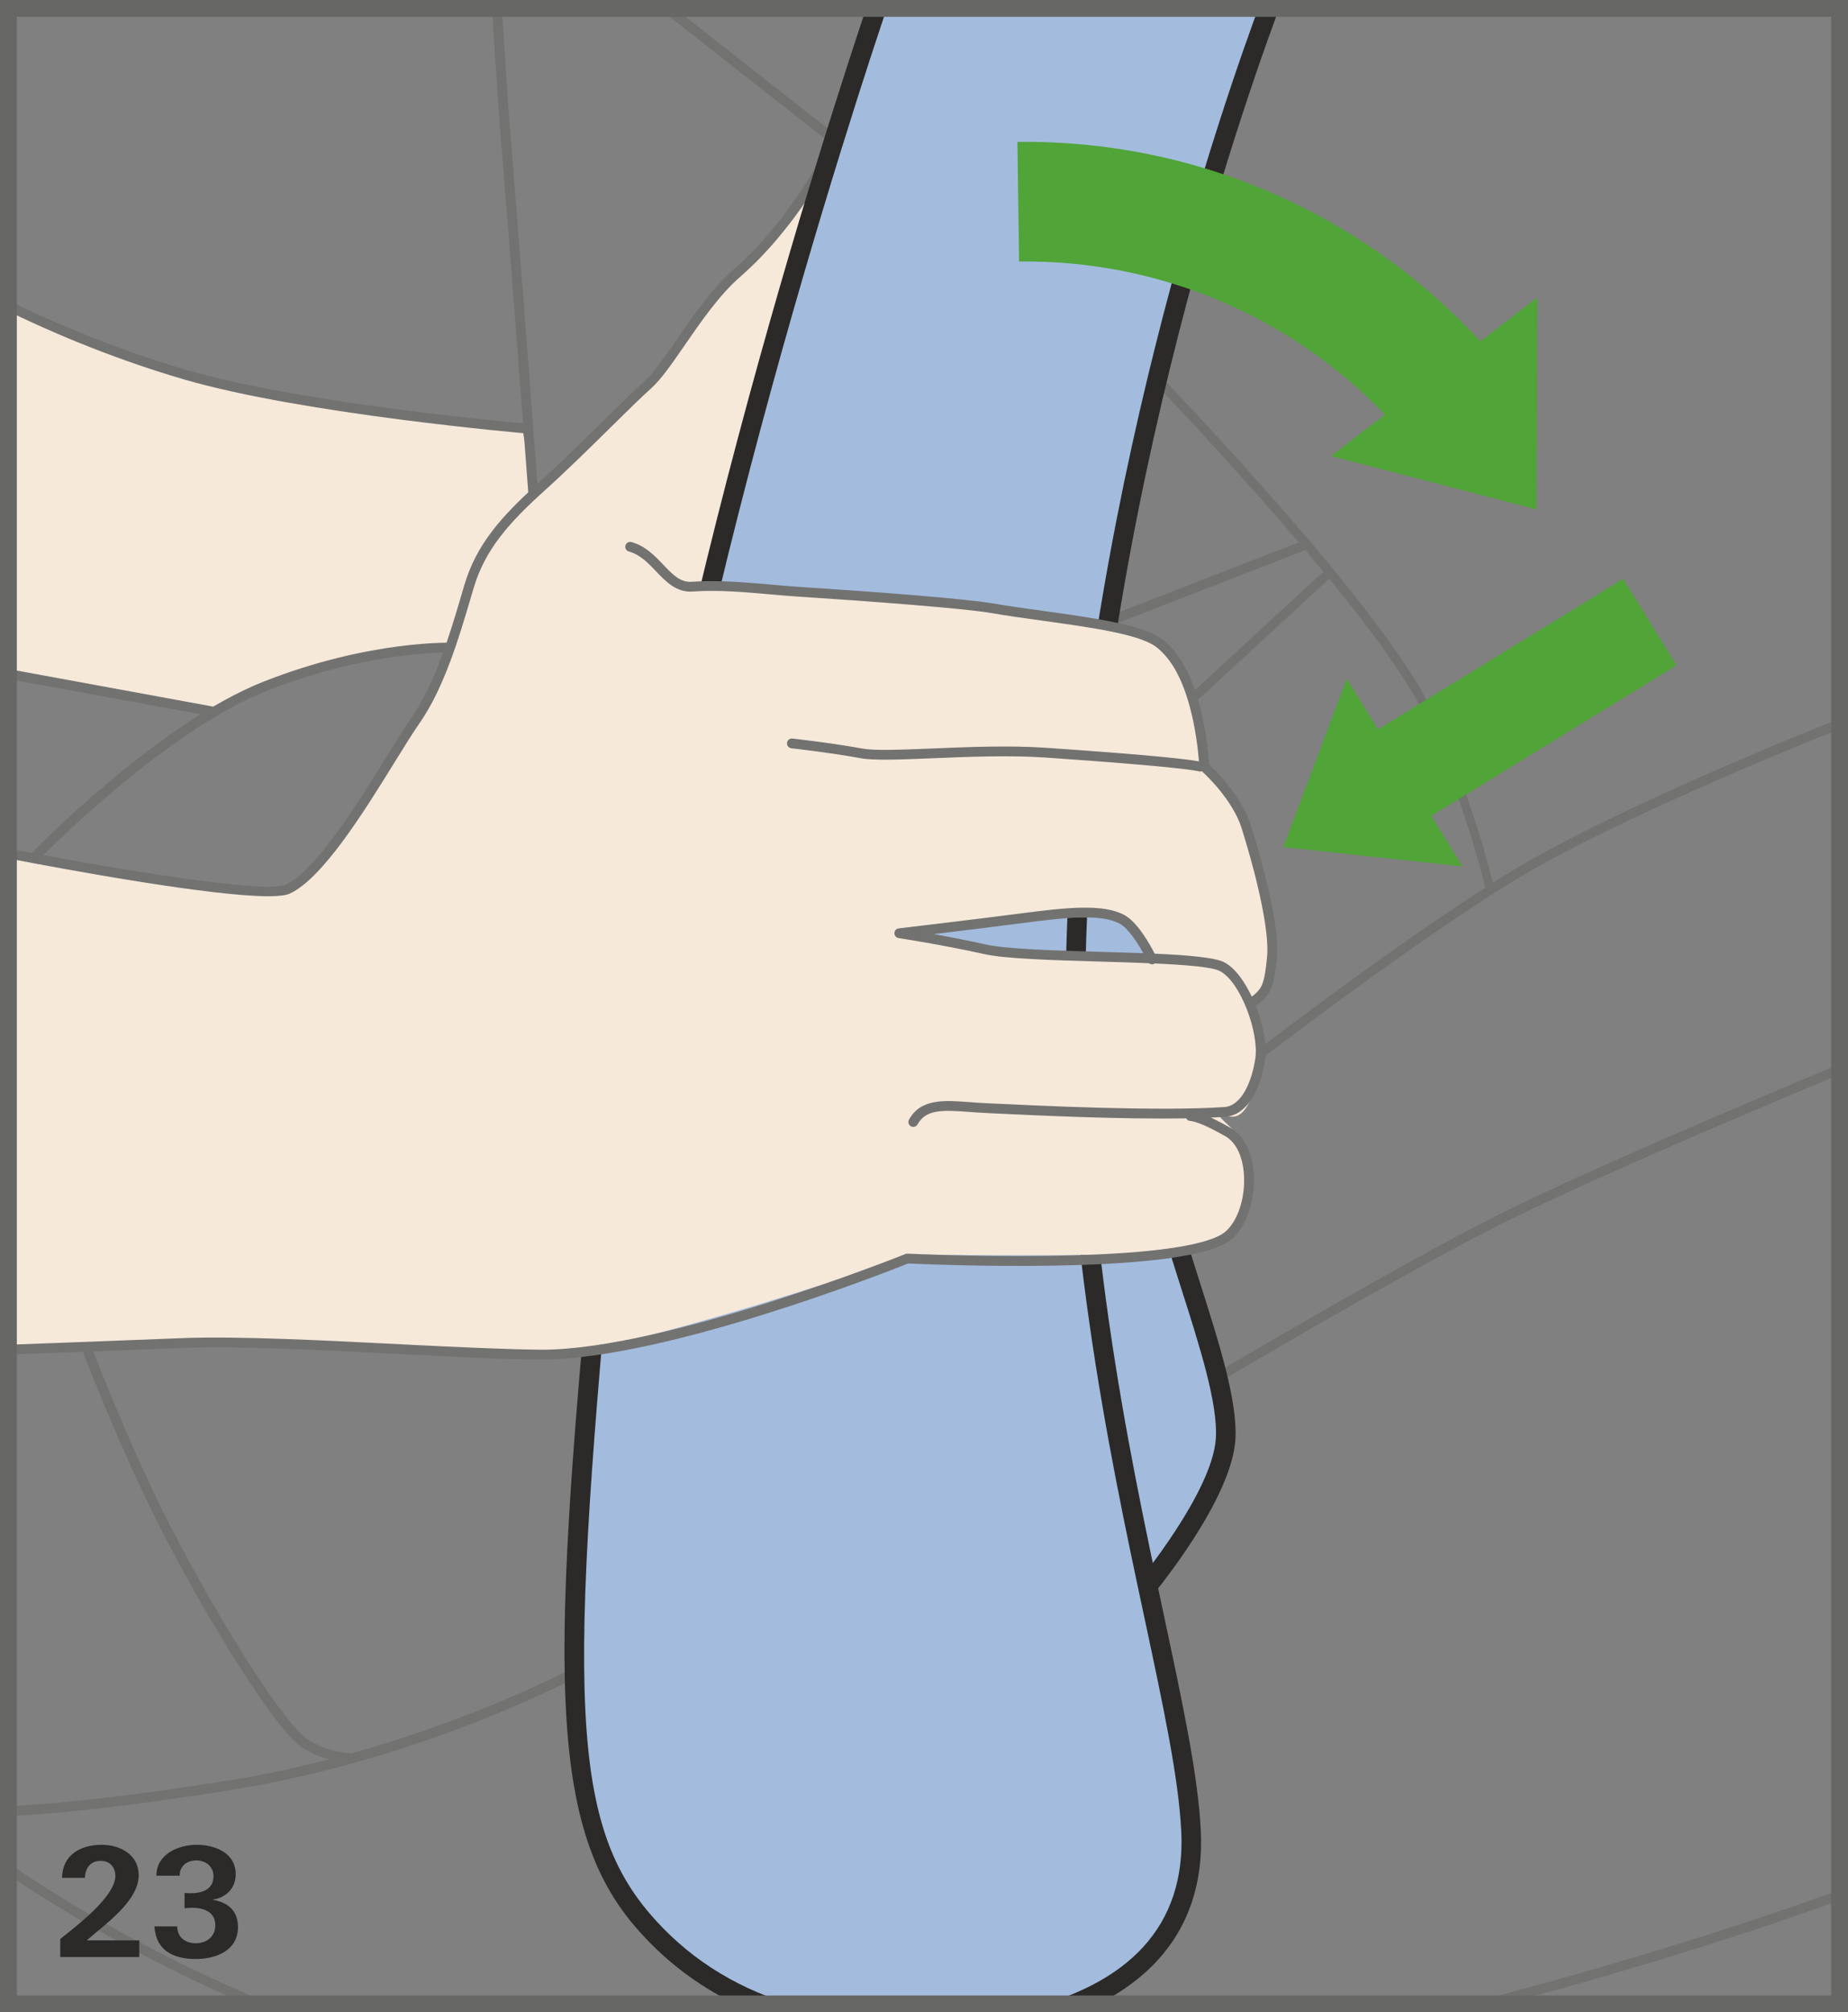
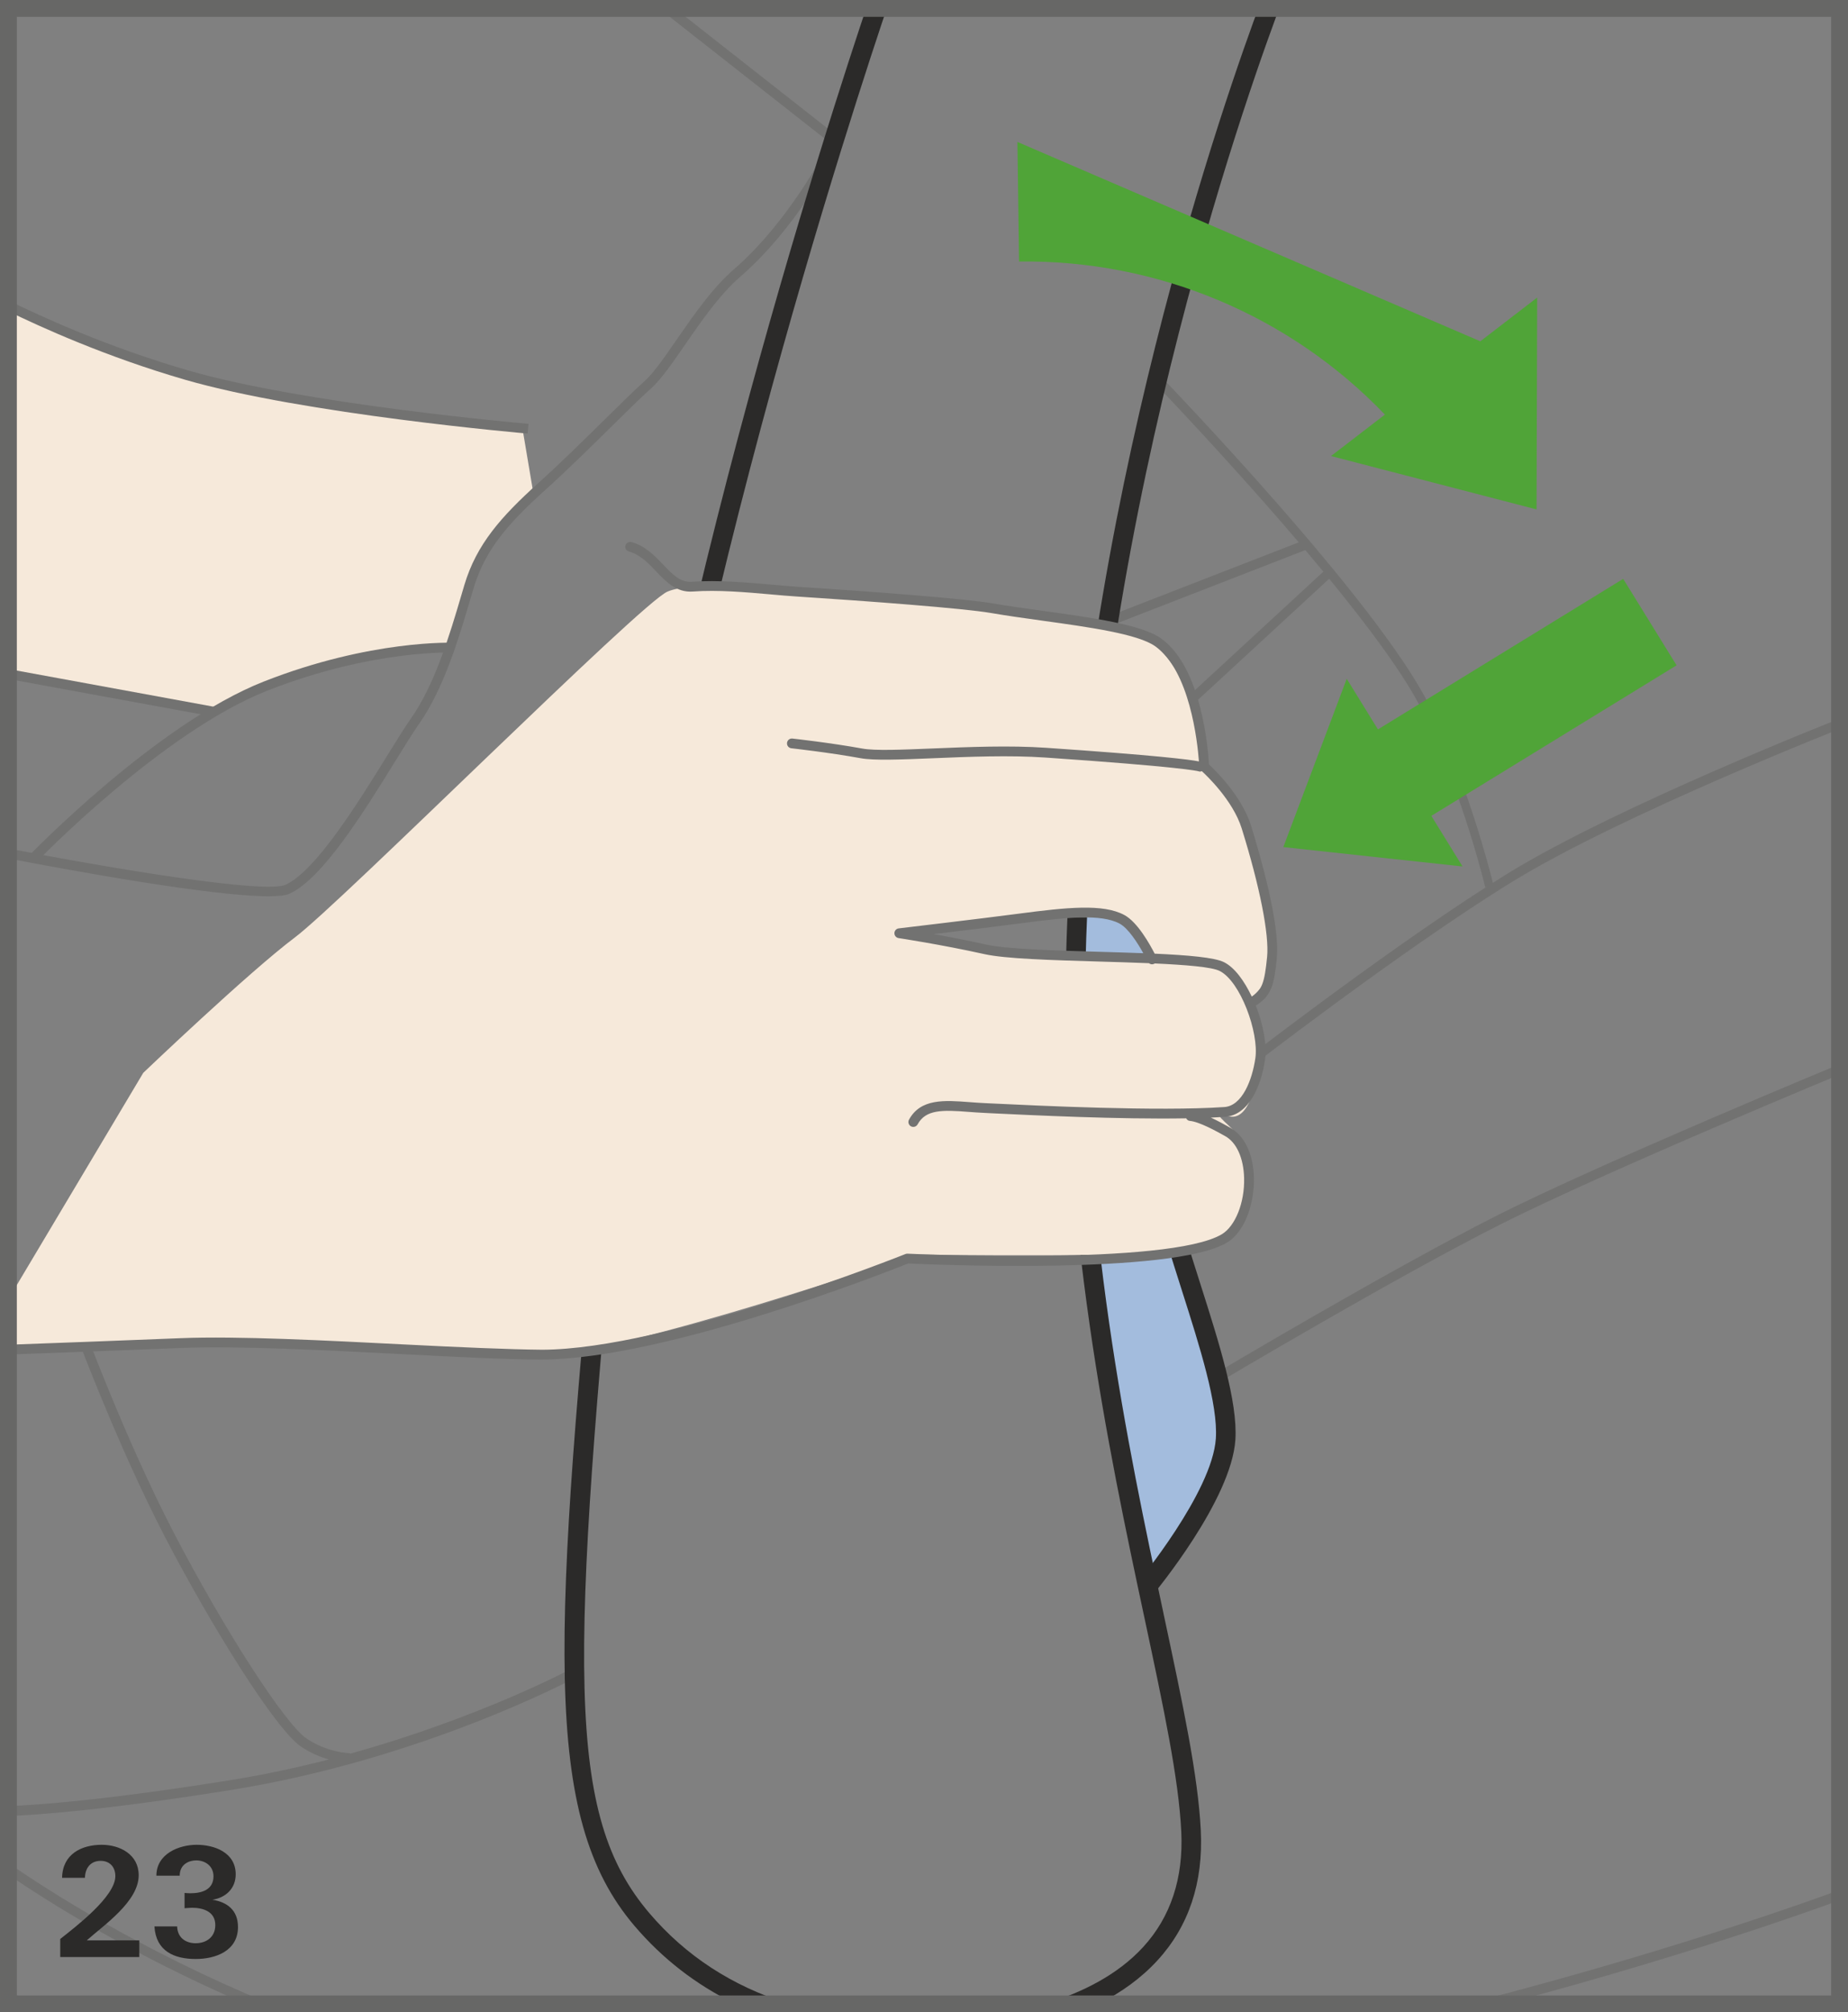
<svg xmlns="http://www.w3.org/2000/svg" xml:space="preserve" width="38.75mm" height="42.182mm" version="1.1" style="shape-rendering:geometricPrecision; text-rendering:geometricPrecision; image-rendering:optimizeQuality; fill-rule:evenodd; clip-rule:evenodd" viewBox="0 0 1836.11 1998.74">
  <rect x="0" y="0" width="1836.11" height="1998.74" fill="#808080" stroke="none" />
  <defs>
    <style type="text/css">
   
    .str1 {stroke:#676766;stroke-width:16.72;stroke-miterlimit:4}
    .str0 {stroke:#727271;stroke-width:3.63;stroke-miterlimit:4}
    .fil5 {fill:none;fill-rule:nonzero}
    .fil1 {fill:#727271;fill-rule:nonzero}
    .fil3 {fill:#2B2A29;fill-rule:nonzero}
    .fil0 {fill:#F6E9DA;fill-rule:nonzero}
    .fil2 {fill:#A3BCDD;fill-rule:nonzero}
    .fil4 {fill:#50A438;fill-rule:nonzero}
   
  </style>
  </defs>
  <g id="Слой_x0020_1">
    <path class="fil0" d="M5.69 668.98l206.13 37.81c0,0 127.79,-59.08 162.4,-59.08 34.55,0 76.64,-4.41 76.64,-4.41 0,0 3.02,-21.06 10.71,-40.27 7.69,-19.22 15.36,-53.83 15.36,-53.83l52.8 -60.49 -10.53 -62.48c0,0 -234.39,-23.07 -334.3,-53.82 -68.52,-21.09 -140.66,-53.03 -179.22,-71.01l0 367.58z" />
    <polygon class="fil1" points="5.69,673.93 210.94,711.57 212.67,702.01 5.69,664.03 " />
    <path class="fil1" d="M186.26 367.73c-79.62,-23.12 -145.96,-53.42 -180.58,-70.63l0 10.84c36.04,17.7 100.81,46.76 177.87,69.14 118.2,34.33 338.5,53.39 340.72,53.58l0.8 -9.68c-2.19,-0.2 -221.52,-19.16 -338.81,-53.24z" />
    <path class="fil1" d="M1207.92 1364.04l3.64 8.71c1.74,-1.02 174.19,-103.58 278.63,-156.31 104.44,-52.76 343.5,-151.59 345.9,-152.58l-2.69 -9.19c-2.39,1 -241.71,99.93 -346.4,152.8 -104.67,52.87 -277.37,155.55 -279.09,156.57z" />
    <path class="fil1" d="M230.32 1777.76c189.39,-30.33 339.61,-110.4 341.12,-111.22l-4.61 -8.54c-1.16,0.63 -91.15,48.41 -219,83.88l0 -0.5c-0.22,0 -21.78,-0.25 -43.09,-14.44 -21.35,-14.24 -81.76,-107.79 -131.92,-204.28 -48.88,-94.01 -90.89,-208.21 -91.3,-209.33l-9.14 3.35c0.42,1.15 42.64,115.89 91.82,210.49 45.07,86.67 109.54,190.79 135.15,207.87 9.71,6.45 19.28,10.24 27.38,12.55 -30.94,7.97 -63.77,15.11 -97.96,20.58 -123.02,19.7 -190.83,24.73 -223.08,25.86l0 9.84c32.44,-1.09 100.15,-6.16 224.63,-26.08z" />
    <path class="fil1" d="M267.23 1989.91c-127.6,-52.96 -219.6,-112.02 -261.54,-141.28l0 11.59c41.88,28.78 124.58,80.94 237.28,129.7l24.26 0zm1229.71 0c200.18,-53.1 336.59,-104.52 339.16,-105.5l-3.08 -9.14c-2.72,1.03 -155.23,58.52 -374.47,114.65l38.39 0z" />
    <path class="fil1" d="M5.69 1987.56l5.3 2.35 24.04 0c-11.45,-5.04 -21.35,-9.42 -29.34,-12.98l0 10.63z" />
    <path class="fil1" d="M265.68 685.97c104.52,-41.09 184.14,-37.81 184.94,-37.81l0.47 -9.71c-0.81,-0.05 -82.41,-3.41 -188.97,38.48 -106.58,41.89 -232.06,171.69 -233.33,172.97l7.02 6.75c1.24,-1.3 125.28,-129.58 229.88,-170.68z" />
-     <path class="fil1" d="M524.88 489.08l9.68 -0.72c-0.17,-2.39 -17.92,-239.59 -25.48,-330.17 -5.61,-67.21 -9.16,-128.83 -10.64,-156.36l-9.73 0c1.46,27.35 5.03,89.44 10.69,157.18 7.54,90.53 25.29,327.69 25.47,330.07z" />
    <polygon class="fil1" points="646.47,1.82 821.74,139.54 827.74,131.87 662.24,1.82 " />
    <path class="fil1" d="M1104.37 621.2l192.57 -74.82c6.02,7.12 11.99,14.28 17.89,21.43l-152.15 140.36 5.2 7.62 152.77 -140.95c40.1,48.99 75.82,97.15 92.59,131.35 40.29,82.14 62.2,174.08 62.42,175l1.5 -0.48c-108.27,69.42 -247.21,177.2 -248.7,178.34l4.63 8.11c1.55,-1.24 158.32,-122.79 268.2,-190.59 109.76,-67.7 332.58,-154.92 334.82,-155.79l-2.64 -9.21c-2.26,0.87 -225.71,88.35 -336.08,156.41 -4.6,2.84 -9.36,5.88 -14.11,8.89 -3.16,-12.79 -24.94,-98.31 -62.8,-175.5 -50.65,-103.32 -263.06,-323.36 -272.07,-332.67l-5.55 7.27c1.29,1.32 75.69,78.41 147.54,162.71l-188.66 73.3 2.64 9.23z" />
-     <path class="fil0" d="M5.69 846.8c74.52,13.28 273.42,47.42 287.73,36.39 25.91,-19.92 92.55,-129.21 119.27,-167.39 26.71,-38.14 41.97,-95.4 53.42,-133.58 11.47,-38.14 34.33,-64.87 72.5,-99.22 38.15,-34.33 97.54,-93.29 117.16,-112.93 32.14,-32.14 45.9,-80.94 84.04,-103.84 38.15,-22.88 92.57,-134.34 92.57,-134.34l-125.89 438.9 -41.99 156.48 -658.82 589.65 0 -470.12z" />
    <path class="fil1" d="M819.5 150.3c-0.37,0.7 -36.17,70.27 -90.3,117.19 -21.55,18.67 -40.3,45.85 -56.85,69.82 -12.34,17.88 -23,33.32 -32.16,41.47 -9.24,8.21 -23.23,22 -39.45,37.96 -20.68,20.39 -44.13,43.49 -65.39,62.63 -37.69,33.92 -61.88,61.4 -73.9,101.45l-3.43 11.59c-10.83,36.62 -25.64,86.79 -49.31,120.6 -6.59,9.4 -14.94,22.9 -24.63,38.55 -27.97,45.18 -70.21,113.48 -100.34,127.22 -19.88,9.15 -168.21,-15.24 -278.06,-36.49l0 9.89c63.19,12.17 204.12,38.03 260.91,38.03 9.91,0 17.27,-0.79 21.18,-2.57 32.83,-15 74.3,-82.03 104.57,-130.97 9.61,-15.53 17.9,-28.92 24.32,-38.1 24.59,-35.12 39.66,-86.15 50.66,-123.43l3.43 -11.54c11.37,-37.86 34.68,-64.24 71.09,-97.02 21.43,-19.27 44.97,-42.46 65.71,-62.92 16.12,-15.88 30.04,-29.59 39.1,-37.65 10.03,-8.91 21.01,-24.81 33.7,-43.21 16.21,-23.5 34.6,-50.11 55.2,-67.99 55.61,-48.19 91.12,-117.23 92.61,-120.14l-8.66 -4.41z" />
    <path class="fil2" d="M1137.61 1573.14c0,0 76.29,-91.3 80.11,-148.33 3.82,-57.09 -45.79,-171.19 -61.05,-243.45 -15.26,-72.29 -9.63,-203.48 -16.06,-261.32 -3.81,-34.23 -71.66,-43.01 -71.66,-43.01 0,0 -1.38,197.95 11.43,346.19 12.79,148.2 57.23,349.93 57.23,349.93z" />
    <path class="fil3" d="M1192.82 1275.84c-10.83,-33.95 -21.03,-66.02 -26.63,-92.61l-19.04 4.03c5.8,27.51 16.16,60.04 27.13,94.49 17.7,55.55 36,113.03 33.75,147.1 -3.56,53.39 -77.14,142.35 -77.88,143.23l14.94 12.47c3.19,-3.86 78.35,-94.73 82.34,-154.42 2.51,-37.73 -16.37,-96.98 -34.62,-154.3z" />
-     <path class="fil2" d="M873.01 1.82c-33.38,98.31 -220.63,664.67 -265.75,1129.97 -49.58,511.42 -57.22,671.71 30.54,774.76 34.41,40.42 74.59,66.62 115.6,83.36l315.68 0c65.58,-27.07 118.84,-78.27 114.33,-171.13 -7.65,-156.51 -123.69,-469.5 -114.45,-866.36 10.41,-448.03 166.14,-877.04 194.07,-950.6l-390.01 0z" />
    <path class="fil3" d="M1156.09 1602.86c-35.22,-164.97 -83.47,-390.9 -77.43,-650.19 10.47,-451.38 171.15,-888.84 194.79,-950.84l-20.81 0c-31.31,83.53 -183.21,510.25 -193.44,950.37 -6.08,261.6 42.44,488.8 77.88,654.71 18.99,89.01 34.02,159.35 36.6,212.35 2.24,46.22 -10.53,84.87 -37.96,114.74 -25.47,27.75 -60.81,45.09 -95.87,55.92l52.69 0c21.23,-10.86 41.05,-24.82 57.5,-42.76 31.07,-33.87 45.58,-77.21 43.04,-128.85 -2.66,-54.59 -17.82,-125.58 -37.01,-215.45zm-373.55 387.05c-55.34,-17.38 -101.29,-47.32 -137.35,-89.66 -83.13,-97.59 -79.23,-241.68 -28.25,-767.52 45.24,-466.49 236.2,-1042.13 266.36,-1130.9l-20.54 0c-36.25,107.46 -220.7,670.43 -265.18,1129.05 -48.09,495.94 -60,673.02 32.81,781.99 27.79,32.62 60.96,58.32 99.32,77.05l52.82 0z" />
    <path class="fil0" d="M142.35 1065.59c0,0 104.93,-100.2 150.71,-134.54 45.78,-34.35 343.41,-331.99 370.1,-343.42 26.73,-11.45 101.33,0 163.15,0 35.17,0 82.03,9.87 108.74,9.87 26.7,0 169.37,22.2 197.58,34.47 56.86,24.71 63.79,129.58 63.79,129.58 0,0 16.98,17.87 39.88,59.85 22.88,41.95 30.22,106.93 27.45,134.58 -3.83,38.16 -59.33,56.88 -59.33,56.88l-95.7 -101.73c0,0 -71.03,-1.32 -101.67,1.99 -30.59,3.29 -111.16,16.33 -111.16,16.33l81.26 13.58c0,0 214.33,6.57 237.2,18.03 22.9,11.45 41.54,63.87 37.71,90.62 -3.83,26.71 -11.43,61.05 -30.51,57.23 -19.1,-3.8 -6.1,2.17 10.06,20.11 21.87,24.32 10.65,99.14 -29.22,111.11 -32.68,9.8 -295.02,5.98 -295.02,5.98 0,0 -288.66,99.44 -368.78,99.44 -80.12,0 -263.26,-15.3 -358.63,-11.49 -65.43,2.63 -136.26,5.25 -174.28,6.63l0 -45.85 136.66 -229.25z" />
    <path class="fil1" d="M1268.58 951.51c3.38,-33.71 -16.82,-103.23 -25.64,-131.57 -9.13,-29.12 -35.05,-54.44 -41.76,-60.65 -0.8,-14.48 -7.09,-96.55 -47.8,-125.33 -19.31,-13.62 -68.94,-20.53 -116.96,-27.18 -17.19,-2.39 -34.95,-4.85 -50.46,-7.52 -27.15,-4.7 -121.42,-11.82 -193.94,-16.48 -7.96,-0.52 -16.53,-1.27 -25.51,-2.09 -24.92,-2.19 -53.17,-4.7 -78.95,-2.86 -11.59,1 -19.52,-7.42 -28.63,-17 -8.31,-8.74 -17.72,-18.64 -31.54,-22.42 -2.57,-0.67 -5.26,0.85 -5.98,3.41 -0.68,2.59 0.84,5.26 3.43,5.98 11.2,3.06 19.26,11.51 27.05,19.73 9.91,10.4 20.31,21.19 36.38,20.01 25,-1.82 52.84,0.67 77.41,2.84 9.05,0.82 17.72,1.57 25.74,2.09 72.26,4.66 166.14,11.75 192.9,16.35 15.71,2.71 33.53,5.2 50.79,7.59 46.87,6.5 95.31,13.21 112.66,25.49 34.28,24.22 41.94,94.48 43.45,114.38 -9.23,-1.84 -41.24,-5.97 -151.92,-13.54 -36.07,-2.46 -76.69,-0.81 -112.58,0.68 -30.86,1.27 -57.5,2.36 -69.88,0.1 -31.51,-5.74 -69.15,-9.91 -69.52,-9.96 -2.67,-0.32 -5.08,1.64 -5.36,4.31 -0.3,2.66 1.62,5.07 4.3,5.35 0.36,0.05 37.67,4.19 68.85,9.88 13.4,2.42 39.28,1.37 72.01,0.03 35.64,-1.49 76.01,-3.13 111.53,-0.69 134.11,9.18 150.91,13.29 152.1,13.64 0.55,0.22 1.15,0.3 1.72,0.3 0.57,0 1.05,-0.25 1.59,-0.44 4.13,3.74 30.84,28.8 39.64,56.86 18.03,57.82 27.44,105.56 25.24,127.71 -2.58,25.88 -5,32.58 -15.23,39.36 -7.41,-15.59 -17.02,-28.9 -27.6,-34.18 -9.38,-4.7 -35.78,-6.97 -68.88,-8.46 -4.57,-8.91 -16.93,-31.34 -30.21,-38.43 -21.03,-11.29 -56.73,-7.62 -105.04,-1.26 -35.02,4.63 -118.21,14.49 -119.05,14.59 -2.42,0.28 -4.25,2.32 -4.28,4.75 -0.03,2.42 1.72,4.51 4.13,4.88 0.42,0.07 42.26,6.38 85.33,15.94 20.76,4.62 66.01,5.95 113.9,7.36 16.4,0.48 33.48,0.99 49.55,1.65 1.4,1.14 3.37,1.47 5.11,0.63 0.22,-0.12 0.45,-0.23 0.67,-0.38 30.74,1.4 56.62,3.49 64.41,7.41 20.73,10.36 39.13,61.21 35.54,86.57 -3.11,21.68 -13.04,47.42 -30.81,48.64 -65.44,4.48 -186.5,-1.41 -232.06,-3.61l-7.02 -0.34c-4.71,-0.23 -9.41,-0.58 -14.01,-0.93 -25.06,-1.89 -48.71,-3.73 -60.24,17.42 -1.29,2.37 -0.4,5.31 1.94,6.6 0.75,0.42 1.54,0.59 2.34,0.59 1.71,0 3.38,-0.91 4.26,-2.51 8.09,-14.91 24.62,-14.46 50.95,-12.4 4.7,0.35 9.5,0.73 14.3,0.93l7.02 0.37c41.3,1.99 128.36,6.24 194.59,5.08 0.75,1.34 1.89,2.41 3.54,2.53 9.56,0.82 27.21,10.7 33,13.94l1.92 1.05c11.5,6.2 18.64,21.91 19.09,42.02 0.59,24.19 -8.76,47.57 -22.18,55.61 -52.52,31.42 -309.63,19.39 -312.25,19.28 -0.8,0 -1.39,0.07 -2.04,0.35 -2.36,0.93 -237.02,94.76 -360.99,95.06 -33.22,-0.28 -84.08,-2.55 -138.21,-5.3 -77.05,-3.93 -164.35,-8.42 -220.62,-6.18 -65.32,2.63 -136.02,5.24 -174.08,6.62l0 9.74c37.98,-1.38 108.92,-3.99 174.47,-6.63 55.78,-2.29 142.88,2.22 219.73,6.15 53.48,2.74 104.03,5.33 137.26,5.33l1.47 0c123.03,-0.3 344.61,-87.79 363.62,-95.4 20.73,0.99 262.82,11.55 316.65,-20.67 19.24,-11.54 27.44,-41.36 26.91,-64.18 -0.55,-24.02 -9.38,-42.37 -24.22,-50.34l-1.76 -1c-3.49,-1.94 -9.85,-5.5 -16.8,-8.68 4.88,-0.22 9.63,-0.47 14.09,-0.77 23.55,-1.64 35.97,-30.51 39.76,-56.98 2.06,-14.4 -1.84,-34.89 -9.19,-53.51 15.73,-9.96 18.25,-20.63 20.91,-47.35zm-176.32 -6.12c-45.35,-1.34 -92.2,-2.71 -112.08,-7.14 -18.83,-4.18 -37.42,-7.74 -52.49,-10.45 27.42,-3.29 64.86,-7.84 85.55,-10.6 46.37,-6.12 80.69,-9.71 99.16,0.18 8.48,4.54 17.82,19.01 23.55,29.4 -13.91,-0.54 -28.69,-0.95 -43.7,-1.4z" />
-     <path class="fil4" d="M1010.88 140.98c0.5,39.58 1.07,79.17 1.61,118.79 137.97,-1.9 269.44,53.82 363.51,152.03l-53.56 41.17 102.1 26.51 102.12 26.51 0.32 -105.19 0.3 -105.23 -56.5 43.43c-117.33,-127.67 -284.37,-200.44 -459.9,-198.01z" />
+     <path class="fil4" d="M1010.88 140.98c0.5,39.58 1.07,79.17 1.61,118.79 137.97,-1.9 269.44,53.82 363.51,152.03l-53.56 41.17 102.1 26.51 102.12 26.51 0.32 -105.19 0.3 -105.23 -56.5 43.43z" />
    <polygon class="fil4" points="1422.12,810.36 1665.79,660.84 1612.75,574.95 1369.08,724.48 1338.06,674.21 1306.55,757.8 1275.05,841.38 1364.08,851.01 1453.11,860.61 " />
    <polygon class="fil5 str0" points="7.49,1990.25 1834.27,1990.25 1834.27,1.82 7.49,1.82 " />
    <path class="fil3" d="M138.4 1943.83l0 -16.55 -52.2 0c17.27,-15.35 51.6,-38.68 51.6,-64.69 0,-20.77 -18.81,-30.24 -36.72,-30.24 -20,0 -38.98,9.17 -39.4,32.79l22.69 0c0.3,-10.06 5.88,-16.84 15.65,-16.84 8.74,0 14.58,5.84 14.58,15.18 0,20.47 -40,50.7 -54.76,62.43l0 17.91 78.55 0zm98.05 -29.94c0,-16.42 -10.66,-24.69 -25.42,-26.95 13.52,-2.09 23.16,-11.43 23.16,-25.25 0,-21.83 -21.37,-29.34 -38.81,-29.34 -17.44,0 -40,8.87 -40,30.7 0.13,0 23.16,0 23.16,0 0,-11.47 9.47,-15.22 16.38,-15.22 8.91,0 17.19,5.59 17.19,15.82 0,13.69 -12.2,16.84 -22.9,16.84 -1.92,0 -3.88,-0.17 -5.84,-0.3l0 15.18c2.39,-0.13 4.95,-0.47 7.38,-0.47 10.66,0 23.16,3.5 23.16,17.19 0,12.03 -9.04,18.04 -19.57,18.04 -9.89,0 -18.04,-5.59 -18.34,-16.72l-22.56 0c1.49,24.69 19.7,32.37 41.07,32.37 19.23,0 41.96,-7.68 41.96,-31.9z" />
    <polygon class="fil5 str1" points="8.36,1990.38 1827.75,1990.38 1827.75,8.36 8.36,8.36 " />
  </g>
</svg>